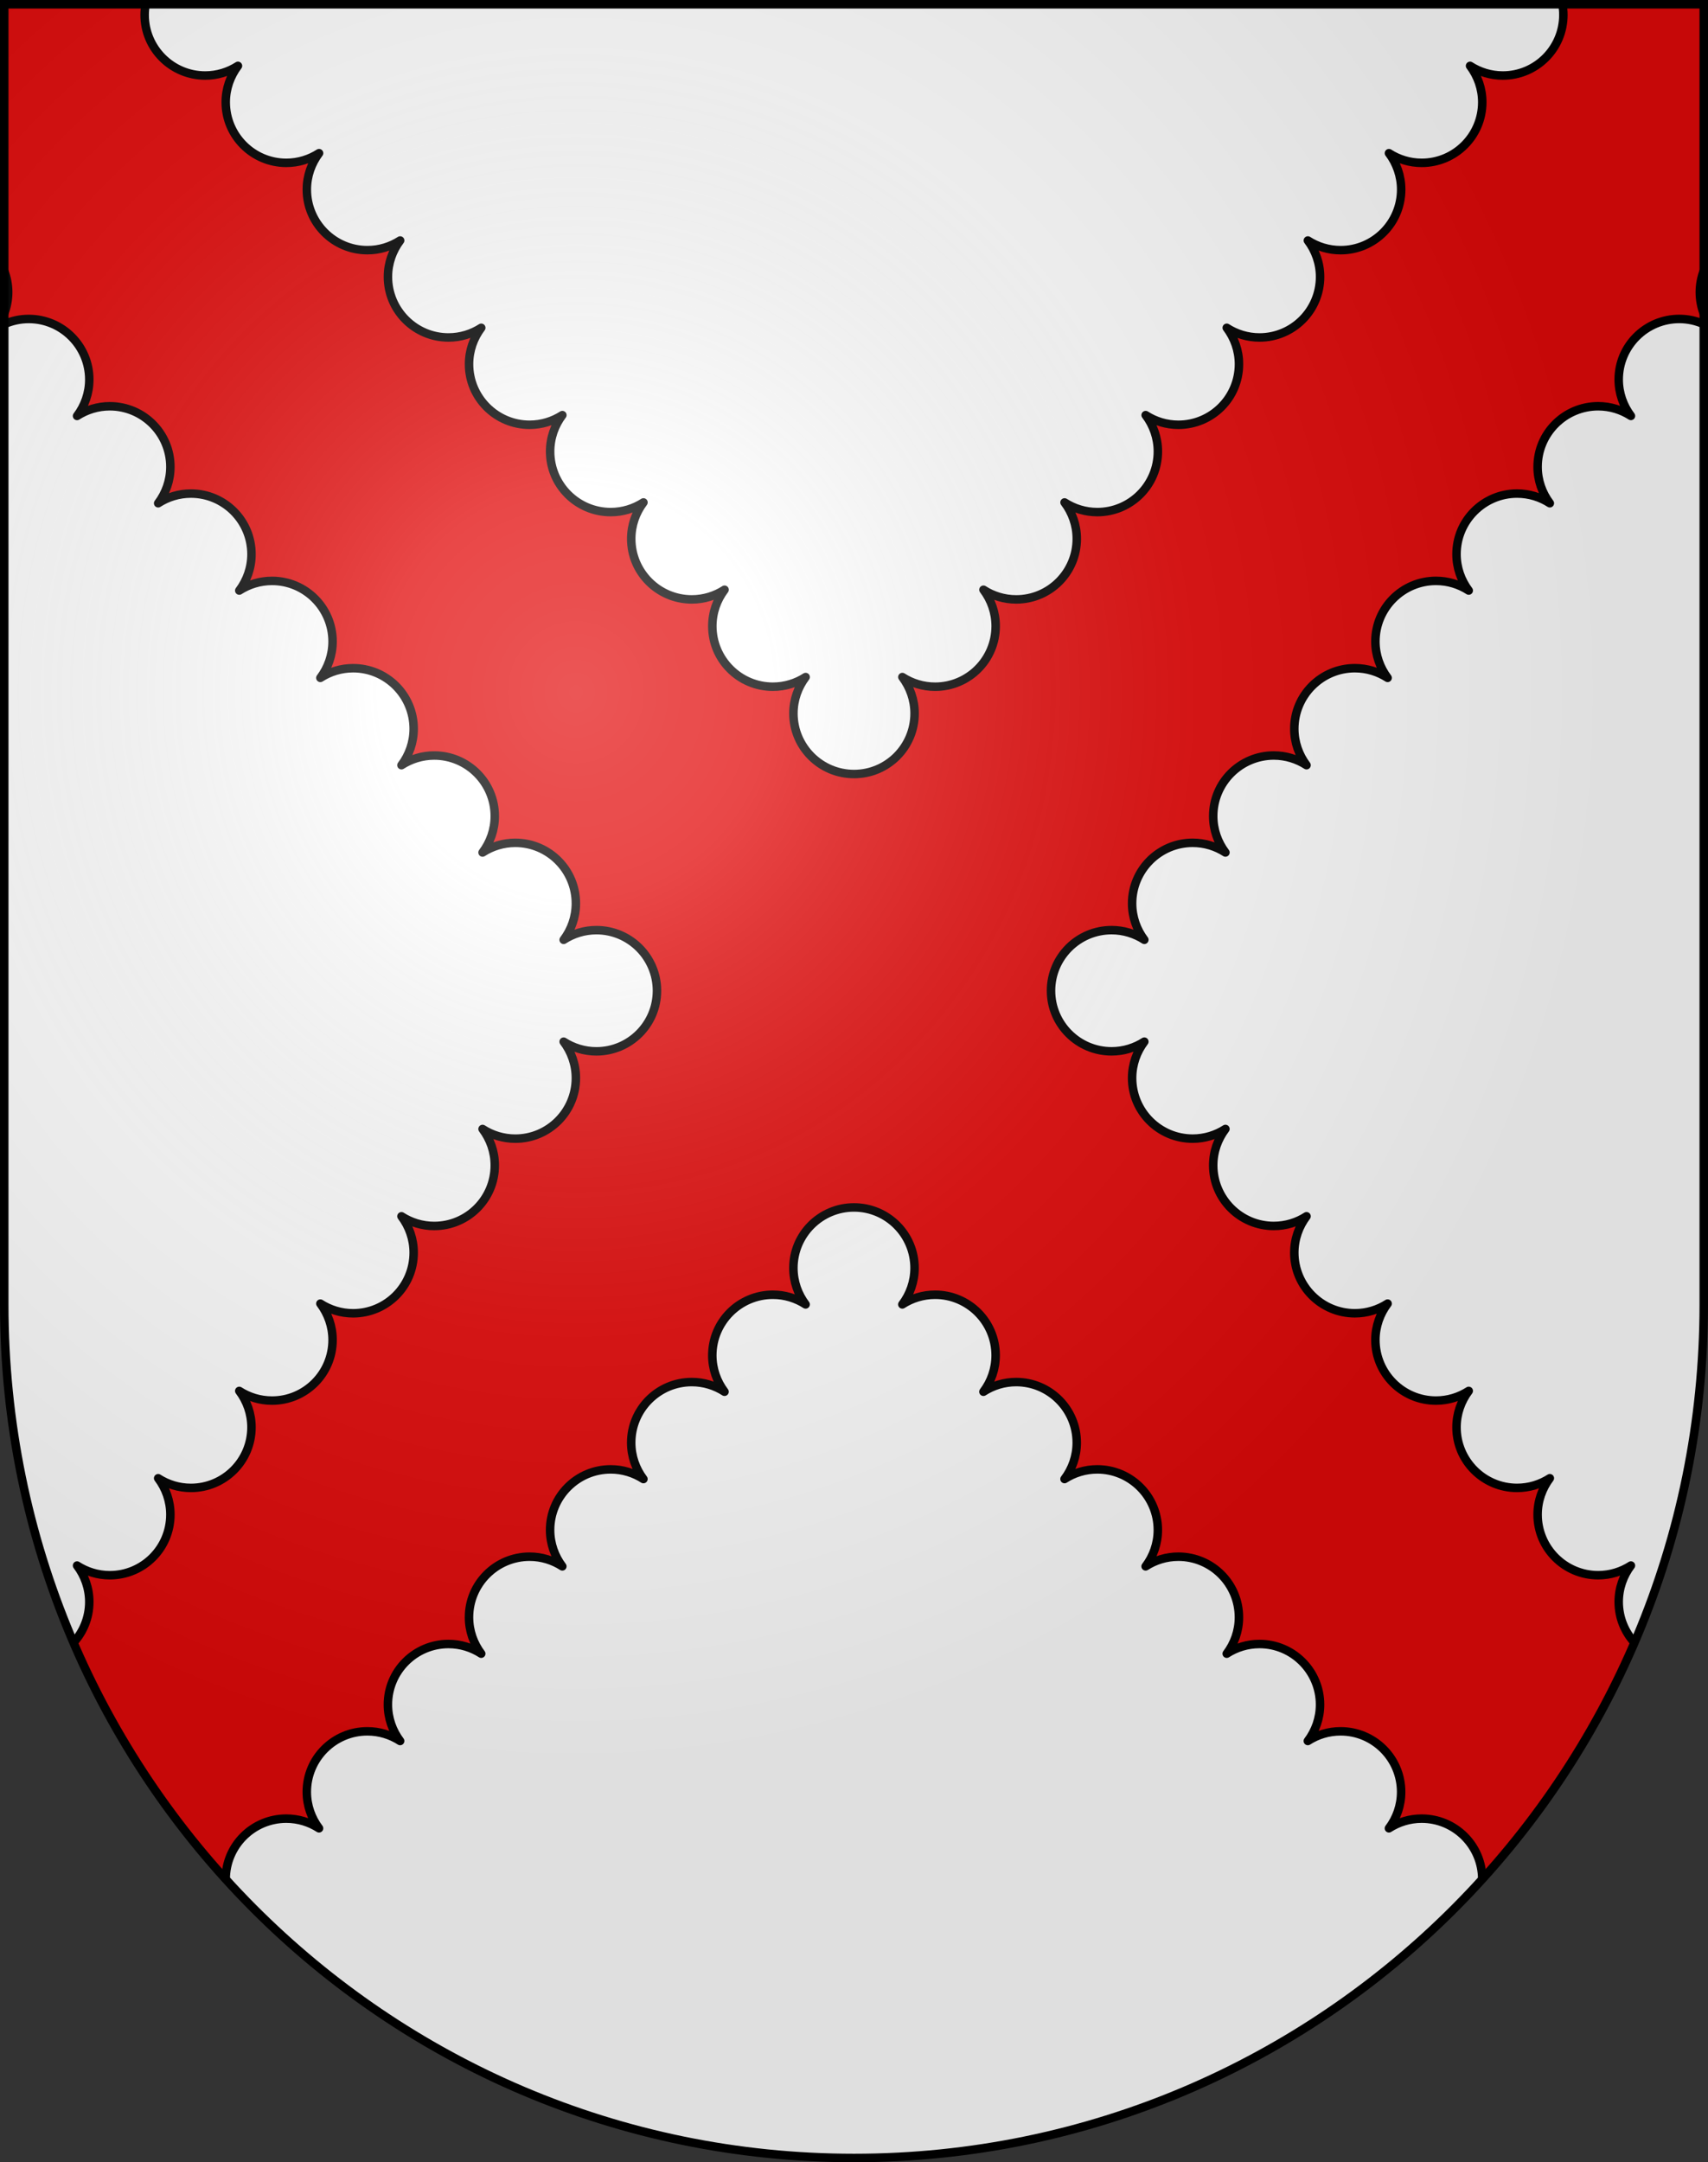
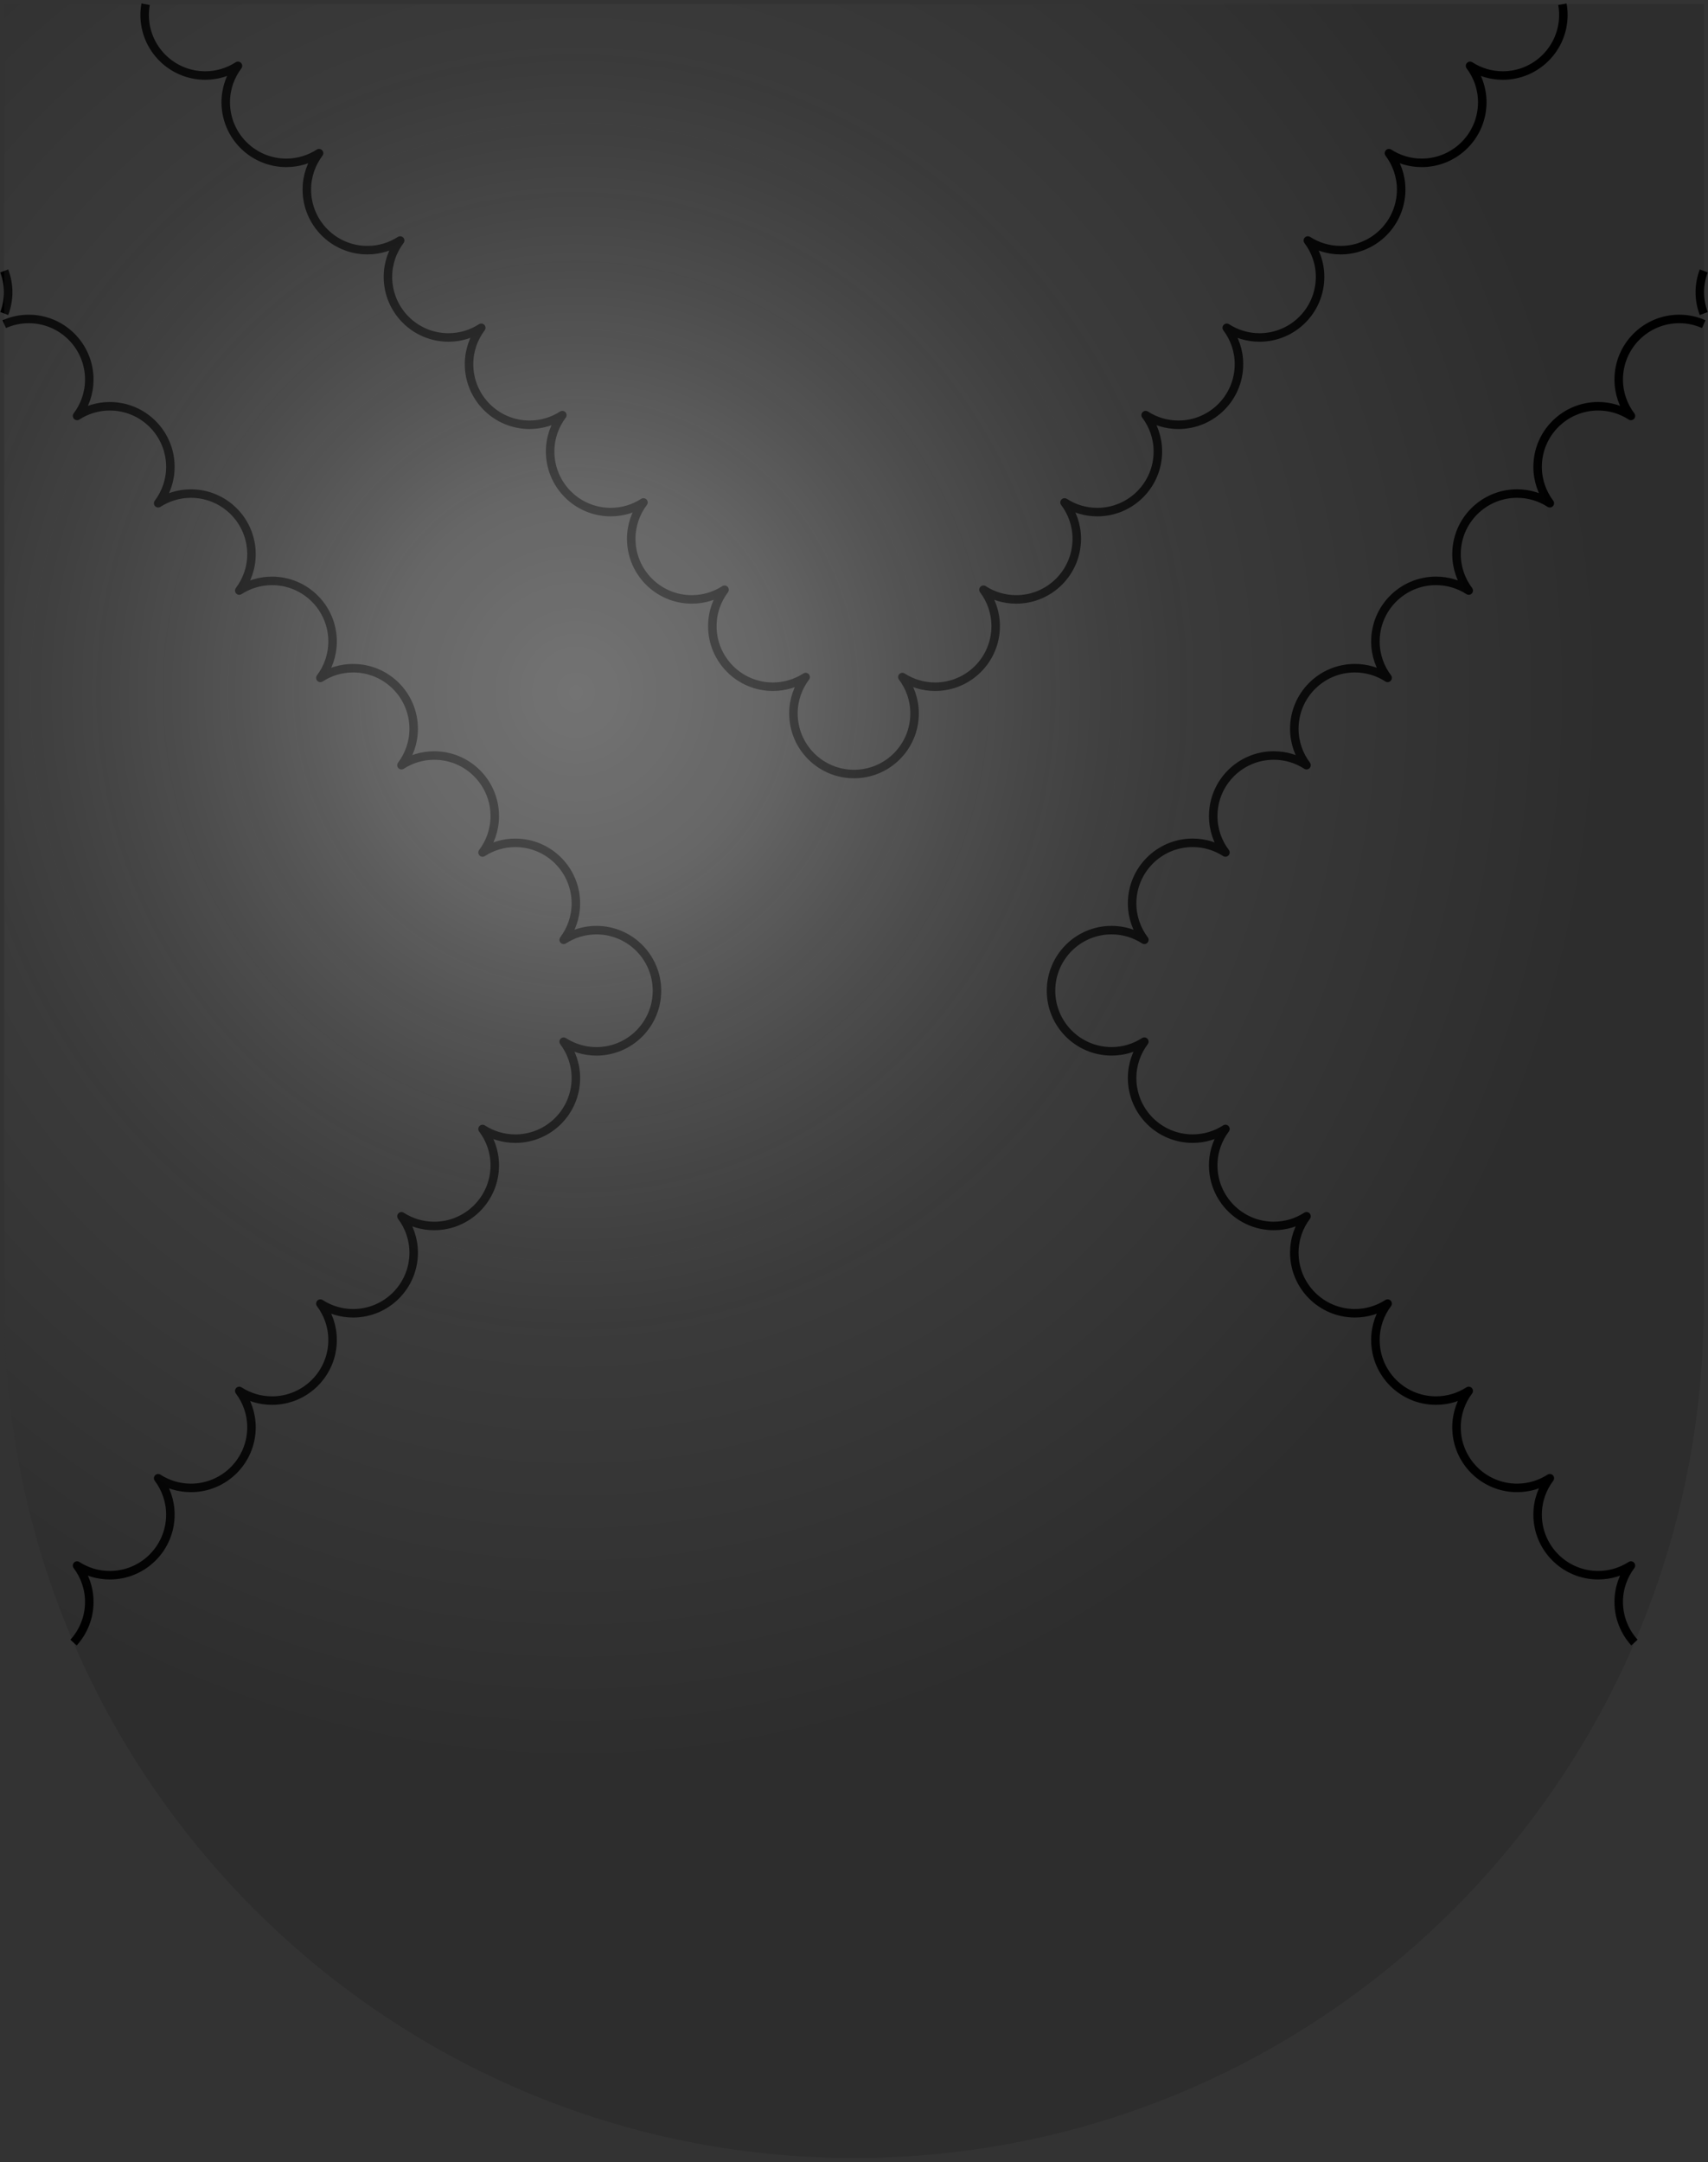
<svg xmlns="http://www.w3.org/2000/svg" xmlns:ns1="http://sodipodi.sourceforge.net/DTD/sodipodi-0.dtd" xmlns:ns2="http://www.inkscape.org/namespaces/inkscape" xmlns:xlink="http://www.w3.org/1999/xlink" height="763" width="603" version="1.0" id="svg20" ns1:version="0.32" ns2:version="0.48.0 r9654" ns1:docname="Lugnez-coat_of_arms.svg" ns2:output_extension="org.inkscape.output.svg.inkscape">
  <rect width="100%" height="100%" fill="#333333" stroke="none" />
  <defs id="defs29">
    <ns2:perspective ns1:type="inkscape:persp3d" ns2:vp_x="0 : 381.5 : 1" ns2:vp_y="0 : 1000 : 0" ns2:vp_z="603 : 381.5 : 1" ns2:persp3d-origin="301.5 : 254.33333 : 1" id="perspective28" />
    <linearGradient id="linearGradient2893">
      <stop style="stop-color:#ffffff;stop-opacity:0.314;" offset="0" id="stop2895" />
      <stop id="stop2897" offset="0.19" style="stop-color:#ffffff;stop-opacity:0.251;" />
      <stop style="stop-color:#6b6b6b;stop-opacity:0.125;" offset="0.6" id="stop2901" />
      <stop style="stop-color:#000000;stop-opacity:0.125;" offset="1" id="stop2899" />
    </linearGradient>
    <linearGradient id="linearGradient2955">
      <stop style="stop-color:white;stop-opacity:0;" offset="0" id="stop2965" />
      <stop style="stop-color:black;stop-opacity:0.646;" offset="1" id="stop2959" />
    </linearGradient>
    <radialGradient ns2:collect="always" xlink:href="#linearGradient2893" id="radialGradient3236" gradientUnits="userSpaceOnUse" gradientTransform="matrix(1.215,0,0,1.267,-839.192,-490.489)" cx="858.042" cy="579.933" fx="858.042" fy="579.933" r="300" />
    <ns2:perspective id="perspective2512" ns2:persp3d-origin="297.63751 : 280.63 : 1" ns2:vp_z="595.27502 : 420.94501 : 1" ns2:vp_y="0 : 1000 : 0" ns2:vp_x="0 : 420.94501 : 1" ns1:type="inkscape:persp3d" />
  </defs>
  <ns1:namedview ns2:window-height="753" ns2:window-width="1280" ns2:pageshadow="2" ns2:pageopacity="0.0" guidetolerance="10.0" gridtolerance="10.0" objecttolerance="10.0" borderopacity="1.0" bordercolor="#666666" pagecolor="#ffffff" id="base" ns2:zoom="0.61819518" ns2:cx="241.39351" ns2:cy="418.48226" ns2:window-x="-2" ns2:window-y="24" ns2:current-layer="layer1" showgrid="false" showguides="true" ns2:guide-bbox="true" ns2:window-maximized="1">
    <ns1:guide orientation="horizontal" position="761.5" id="guide1885" />
    <ns1:guide orientation="vertical" position="1.5" id="guide1887" />
    <ns1:guide orientation="horizontal" position="1.5" id="guide1889" />
    <ns1:guide orientation="vertical" position="601.5" id="guide1891" />
    <ns1:guide orientation="vertical" position="301.501" id="guide1893" />
  </ns1:namedview>
  <desc id="desc22">Coat of Arms of Canton of Freiburg (Fribourg)</desc>
  <g ns2:groupmode="layer" id="layer1" ns2:label="Fond écu" ns1:insensitive="true">
-     <path id="path1899" d="m 1.5,1.5 0,458.868 C 1.5,626.678 135.815,761.5 301.5,761.5 467.185,761.5 601.5,626.678 601.5,460.368 l 0,-458.868 -600,0 z" style="fill:white;fill-opacity:1" ns2:connector-curvature="0" />
-   </g>
+     </g>
  <g ns2:groupmode="layer" id="layer2" ns2:label="Meubles" style="display:inline" ns1:insensitive="true">
-     <path id="path2481" d="m 551.939,5.271 c 0,11.81 -9.574,21.383 -21.385,21.383 -4.262,0 -8.225,-1.262 -11.56,-3.411 2.695,3.578 4.312,8.014 4.312,12.838 0,11.81 -9.574,21.384 -21.384,21.384 -4.263,0 -8.225,-1.262 -11.56,-3.412 2.695,3.578 4.312,8.014 4.312,12.838 0,11.81 -9.574,21.384 -21.385,21.384 -4.262,0 -8.225,-1.262 -11.56,-3.411 2.695,3.577 4.313,8.013 4.313,12.837 0,11.81 -9.574,21.384 -21.384,21.384 -4.265,0 -8.227,-1.262 -11.563,-3.413 2.696,3.578 4.313,8.014 4.313,12.839 0,11.81 -9.573,21.384 -21.384,21.384 -4.262,0 -8.225,-1.262 -11.56,-3.412 2.695,3.578 4.312,8.013 4.312,12.838 0,11.81 -9.574,21.384 -21.385,21.384 -4.263,0 -8.224,-1.262 -11.56,-3.412 2.695,3.578 4.313,8.014 4.313,12.838 0,11.81 -9.574,21.384 -21.385,21.384 -4.264,0 -8.225,-1.262 -11.559,-3.412 2.694,3.579 4.312,8.014 4.312,12.838 0,11.81 -9.574,21.384 -21.385,21.384 -4.262,0 -8.224,-1.262 -11.56,-3.412 2.695,3.578 4.312,8.014 4.312,12.837 0,11.81 -9.573,21.384 -21.384,21.384 -11.81,0 -21.384,-9.574 -21.384,-21.384 0,-4.824 1.617,-9.26 4.312,-12.838 -3.335,2.15 -7.296,3.412 -11.56,3.412 -11.811,0 -21.384,-9.575 -21.384,-21.384 0,-4.824 1.616,-9.26 4.312,-12.838 -3.335,2.15 -7.297,3.412 -11.56,3.412 -11.81,0 -21.384,-9.574 -21.384,-21.384 0,-4.824 1.617,-9.26 4.313,-12.839 -3.335,2.151 -7.298,3.413 -11.561,3.413 -11.81,0 -21.384,-9.574 -21.384,-21.384 0,-4.825 1.616,-9.26 4.311,-12.838 -3.335,2.149 -7.296,3.412 -11.56,3.412 -11.81,0 -21.384,-9.574 -21.384,-21.384 0,-4.824 1.617,-9.26 4.312,-12.838 -3.335,2.149 -7.297,3.412 -11.56,3.412 -11.81,0 -21.384,-9.574 -21.384,-21.384 0,-4.825 1.617,-9.26 4.312,-12.837 -3.335,2.149 -7.297,3.411 -11.56,3.411 -11.81,0 -21.385,-9.574 -21.385,-21.384 0,-4.824 1.617,-9.261 4.313,-12.839 -3.336,2.15 -7.298,3.413 -11.561,3.413 -11.811,0 -21.384,-9.575 -21.384,-21.384 0,-4.824 1.617,-9.26 4.312,-12.838 -3.335,2.149 -7.297,3.411 -11.56,3.411 -11.811,0 -21.384,-9.574 -21.384,-21.383 0,-1.288 0.124,-2.546 0.344,-3.77 l -49.898,0 0,94.099 c 0.883,2.344 1.389,4.873 1.389,7.526 0,2.65 -0.502,5.175 -1.389,7.513 l 0,3.755 c 2.642,-1.175 5.559,-1.841 8.637,-1.841 11.809,0 21.384,9.574 21.384,21.383 0,4.825 -1.618,9.262 -4.313,12.84 3.336,-2.15 7.298,-3.413 11.562,-3.413 11.809,0 21.383,9.574 21.383,21.383 0,4.824 -1.617,9.26 -4.312,12.838 3.335,-2.15 7.297,-3.412 11.561,-3.412 11.809,0 21.384,9.575 21.384,21.384 0,4.824 -1.618,9.26 -4.313,12.838 3.336,-2.15 7.298,-3.412 11.561,-3.412 11.809,0 21.384,9.574 21.384,21.383 0,4.824 -1.617,9.26 -4.312,12.838 3.335,-2.15 7.296,-3.412 11.56,-3.412 11.81,0 21.384,9.575 21.384,21.384 0,4.824 -1.617,9.261 -4.313,12.839 3.335,-2.15 7.297,-3.412 11.562,-3.412 11.809,0 21.383,9.574 21.383,21.383 0,4.825 -1.617,9.261 -4.312,12.839 3.335,-2.15 7.298,-3.412 11.561,-3.412 11.809,0 21.383,9.575 21.383,21.384 0,4.824 -1.617,9.26 -4.312,12.838 3.335,-2.15 7.297,-3.412 11.561,-3.412 11.809,0 21.383,9.575 21.383,21.384 0,11.809 -9.574,21.384 -21.383,21.384 -4.264,0 -8.226,-1.262 -11.561,-3.412 2.695,3.577 4.312,8.014 4.312,12.838 0,11.809 -9.574,21.384 -21.383,21.384 -4.263,0 -8.226,-1.263 -11.561,-3.412 2.695,3.578 4.312,8.014 4.312,12.839 0,11.809 -9.574,21.383 -21.383,21.383 -4.265,0 -8.227,-1.262 -11.562,-3.412 2.696,3.578 4.313,8.014 4.313,12.838 0,11.811 -9.575,21.385 -21.384,21.385 -4.263,0 -8.225,-1.262 -11.56,-3.412 2.694,3.578 4.312,8.014 4.312,12.838 0,11.811 -9.575,21.383 -21.384,21.383 -4.263,0 -8.225,-1.262 -11.561,-3.41 2.695,3.578 4.313,8.014 4.313,12.838 0,11.809 -9.575,21.383 -21.384,21.383 -4.264,0 -8.226,-1.26 -11.561,-3.41 2.695,3.578 4.312,8.014 4.312,12.838 0,11.809 -9.574,21.383 -21.383,21.383 -4.264,0 -8.226,-1.262 -11.562,-3.412 2.696,3.578 4.313,8.014 4.313,12.84 0,5.526 -2.115,10.547 -5.557,14.343 13.265,30.839 31.504,59.016 53.725,83.495 0.009,-11.802 9.578,-21.367 21.383,-21.367 4.263,0 8.226,1.262 11.561,3.412 -2.696,-3.578 -4.313,-8.014 -4.313,-12.84 0,-11.809 9.575,-21.383 21.385,-21.383 4.263,0 8.225,1.262 11.56,3.412 -2.694,-3.578 -4.312,-8.014 -4.312,-12.838 0,-11.811 9.574,-21.385 21.384,-21.385 4.263,0 8.224,1.262 11.56,3.412 -2.695,-3.578 -4.312,-8.014 -4.312,-12.838 0,-11.811 9.574,-21.385 21.384,-21.385 4.263,0 8.225,1.262 11.559,3.412 -2.694,-3.578 -4.311,-8.014 -4.311,-12.838 0,-11.811 9.574,-21.385 21.384,-21.385 4.263,0 8.225,1.264 11.561,3.412 -2.695,-3.578 -4.312,-8.014 -4.312,-12.838 0,-11.811 9.574,-21.383 21.384,-21.383 4.263,0 8.225,1.262 11.56,3.412 -2.695,-3.578 -4.312,-8.016 -4.312,-12.84 0,-11.809 9.574,-21.383 21.384,-21.383 4.263,0 8.225,1.262 11.56,3.412 -2.695,-3.578 -4.312,-8.014 -4.312,-12.838 0,-11.811 9.574,-21.385 21.384,-21.385 11.811,0 21.384,9.574 21.384,21.385 0,4.824 -1.616,9.26 -4.312,12.838 3.336,-2.15 7.297,-3.412 11.56,-3.412 11.811,0 21.385,9.574 21.385,21.383 0,4.824 -1.617,9.262 -4.312,12.84 3.334,-2.15 7.295,-3.412 11.559,-3.412 11.811,0 21.385,9.572 21.385,21.383 0,4.824 -1.617,9.26 -4.313,12.838 3.336,-2.148 7.298,-3.412 11.56,-3.412 11.811,0 21.385,9.574 21.385,21.385 0,4.824 -1.616,9.26 -4.311,12.838 3.335,-2.15 7.297,-3.412 11.559,-3.412 11.811,0 21.384,9.574 21.384,21.385 0,4.824 -1.616,9.26 -4.312,12.838 3.335,-2.15 7.297,-3.412 11.562,-3.412 11.81,0 21.384,9.574 21.384,21.385 0,4.824 -1.617,9.26 -4.313,12.838 3.335,-2.15 7.298,-3.412 11.56,-3.412 11.811,0 21.385,9.574 21.385,21.383 0,4.824 -1.616,9.262 -4.312,12.84 3.335,-2.15 7.297,-3.412 11.56,-3.412 11.806,0 21.377,9.568 21.383,21.372 22.223,-24.48 40.464,-52.659 53.729,-83.501 -3.441,-3.795 -5.557,-8.815 -5.557,-14.342 0,-4.824 1.616,-9.26 4.312,-12.838 -3.335,2.15 -7.298,3.41 -11.56,3.41 -11.811,0 -21.385,-9.572 -21.385,-21.383 0,-4.824 1.616,-9.26 4.313,-12.838 -3.336,2.15 -7.298,3.412 -11.561,3.412 -11.811,0 -21.384,-9.574 -21.384,-21.385 0,-4.824 1.617,-9.26 4.313,-12.838 -3.334,2.148 -7.298,3.412 -11.562,3.412 -11.811,0 -21.385,-9.574 -21.385,-21.385 0,-4.824 1.617,-9.26 4.313,-12.838 -3.335,2.15 -7.298,3.412 -11.56,3.412 -11.811,0 -21.384,-9.574 -21.384,-21.385 0,-4.824 1.616,-9.26 4.312,-12.838 -3.336,2.15 -7.297,3.412 -11.561,3.412 -11.81,0 -21.384,-9.574 -21.384,-21.383 0,-4.824 1.616,-9.261 4.312,-12.839 -3.335,2.149 -7.296,3.412 -11.56,3.412 -11.811,0 -21.384,-9.574 -21.384,-21.384 0,-4.825 1.618,-9.262 4.313,-12.839 -3.335,2.15 -7.297,3.412 -11.561,3.412 -11.81,0 -21.384,-9.574 -21.384,-21.383 0,-11.811 9.574,-21.384 21.384,-21.384 4.263,0 8.225,1.262 11.56,3.411 -2.694,-3.578 -4.312,-8.014 -4.312,-12.837 0,-11.81 9.573,-21.384 21.384,-21.384 4.264,0 8.225,1.262 11.56,3.412 -2.695,-3.578 -4.312,-8.014 -4.312,-12.838 0,-11.81 9.574,-21.384 21.384,-21.384 4.263,0 8.225,1.261 11.561,3.411 -2.695,-3.578 -4.312,-8.014 -4.312,-12.837 0,-11.81 9.573,-21.384 21.384,-21.384 4.262,0 8.225,1.262 11.56,3.411 -2.695,-3.578 -4.313,-8.014 -4.313,-12.837 0,-11.81 9.574,-21.384 21.385,-21.384 4.264,0 8.228,1.262 11.562,3.413 -2.695,-3.578 -4.313,-8.015 -4.313,-12.839 0,-11.81 9.573,-21.384 21.384,-21.384 4.264,0 8.225,1.262 11.561,3.412 -2.696,-3.578 -4.313,-8.014 -4.313,-12.838 0,-11.81 9.574,-21.384 21.385,-21.384 4.263,0 8.225,1.262 11.56,3.412 -2.695,-3.578 -4.312,-8.013 -4.312,-12.838 0,-11.81 9.574,-21.384 21.384,-21.384 3.079,0 5.995,0.667 8.637,1.841 l 0,-3.755 c -0.886,-2.337 -1.389,-4.863 -1.389,-7.512 0,-2.653 0.506,-5.182 1.389,-7.526 l 0,-94.098 -49.903,0 c 0.218,1.224 0.342,2.482 0.342,3.77 z" style="fill:#e20909;fill-opacity:1" ns2:connector-curvature="0" />
-     <path style="fill:none;stroke:black;stroke-width:3;stroke-linejoin:round" d="m 79.687,663.118 c 0.009,-11.802 9.578,-21.367 21.383,-21.367 4.263,0 8.226,1.262 11.561,3.412 -2.696,-3.578 -4.313,-8.014 -4.313,-12.84 0,-11.809 9.575,-21.383 21.385,-21.383 4.263,0 8.225,1.262 11.56,3.412 -2.694,-3.578 -4.312,-8.014 -4.312,-12.838 0,-11.811 9.574,-21.385 21.384,-21.385 4.263,0 8.224,1.262 11.56,3.412 -2.695,-3.578 -4.312,-8.014 -4.312,-12.838 0,-11.811 9.574,-21.385 21.384,-21.385 4.263,0 8.225,1.262 11.559,3.412 -2.694,-3.578 -4.311,-8.014 -4.311,-12.838 0,-11.811 9.574,-21.385 21.384,-21.385 4.263,0 8.225,1.264 11.561,3.412 -2.695,-3.578 -4.312,-8.014 -4.312,-12.838 0,-11.811 9.574,-21.383 21.384,-21.383 4.263,0 8.225,1.262 11.56,3.412 -2.695,-3.578 -4.312,-8.016 -4.312,-12.84 0,-11.809 9.574,-21.383 21.384,-21.383 4.263,0 8.225,1.262 11.56,3.412 -2.695,-3.578 -4.312,-8.014 -4.312,-12.838 0,-11.811 9.574,-21.385 21.384,-21.385 11.811,0 21.384,9.574 21.384,21.385 0,4.824 -1.616,9.26 -4.312,12.838 3.336,-2.15 7.297,-3.412 11.56,-3.412 11.811,0 21.385,9.574 21.385,21.383 0,4.824 -1.617,9.262 -4.312,12.84 3.334,-2.15 7.295,-3.412 11.559,-3.412 11.811,0 21.385,9.572 21.385,21.383 0,4.824 -1.617,9.26 -4.313,12.838 3.336,-2.148 7.298,-3.412 11.56,-3.412 11.811,0 21.385,9.574 21.385,21.385 0,4.824 -1.616,9.26 -4.311,12.838 3.335,-2.15 7.297,-3.412 11.559,-3.412 11.811,0 21.384,9.574 21.384,21.385 0,4.824 -1.616,9.26 -4.312,12.838 3.335,-2.15 7.297,-3.412 11.562,-3.412 11.81,0 21.384,9.574 21.384,21.385 0,4.824 -1.617,9.26 -4.313,12.838 3.335,-2.15 7.298,-3.412 11.56,-3.412 11.811,0 21.385,9.574 21.385,21.383 0,4.824 -1.616,9.262 -4.312,12.84 3.335,-2.15 7.297,-3.412 11.56,-3.412 11.806,0 21.377,9.568 21.383,21.372" id="path2485" ns2:connector-curvature="0" />
    <path style="fill:none;stroke:black;stroke-width:3;stroke-linejoin:round" d="m 577.034,579.622 c -3.441,-3.795 -5.557,-8.815 -5.557,-14.342 0,-4.824 1.616,-9.26 4.312,-12.838 -3.335,2.15 -7.298,3.41 -11.56,3.41 -11.811,0 -21.385,-9.572 -21.385,-21.383 0,-4.824 1.616,-9.26 4.313,-12.838 -3.336,2.15 -7.298,3.412 -11.561,3.412 -11.811,0 -21.384,-9.574 -21.384,-21.385 0,-4.824 1.617,-9.26 4.313,-12.838 -3.334,2.148 -7.298,3.412 -11.562,3.412 -11.811,0 -21.385,-9.574 -21.385,-21.385 0,-4.824 1.617,-9.26 4.313,-12.838 -3.335,2.15 -7.298,3.412 -11.56,3.412 -11.811,0 -21.384,-9.574 -21.384,-21.385 0,-4.824 1.616,-9.26 4.312,-12.838 -3.336,2.15 -7.297,3.412 -11.561,3.412 -11.81,0 -21.384,-9.574 -21.384,-21.383 0,-4.824 1.616,-9.261 4.312,-12.839 -3.335,2.149 -7.296,3.412 -11.56,3.412 -11.811,0 -21.384,-9.574 -21.384,-21.384 0,-4.825 1.618,-9.262 4.313,-12.839 -3.335,2.15 -7.297,3.412 -11.561,3.412 -11.81,0 -21.384,-9.574 -21.384,-21.383 0,-11.811 9.574,-21.384 21.384,-21.384 4.263,0 8.225,1.262 11.56,3.411 -2.694,-3.578 -4.312,-8.014 -4.312,-12.837 0,-11.81 9.573,-21.384 21.384,-21.384 4.264,0 8.225,1.262 11.56,3.412 -2.695,-3.578 -4.312,-8.014 -4.312,-12.838 0,-11.81 9.574,-21.384 21.384,-21.384 4.263,0 8.225,1.261 11.561,3.411 -2.695,-3.578 -4.312,-8.014 -4.312,-12.837 0,-11.81 9.573,-21.384 21.384,-21.384 4.262,0 8.225,1.262 11.56,3.411 -2.695,-3.578 -4.313,-8.014 -4.313,-12.837 0,-11.81 9.574,-21.384 21.385,-21.384 4.264,0 8.228,1.262 11.562,3.413 -2.695,-3.578 -4.313,-8.015 -4.313,-12.839 0,-11.81 9.573,-21.384 21.384,-21.384 4.264,0 8.225,1.262 11.561,3.412 -2.696,-3.578 -4.313,-8.014 -4.313,-12.838 0,-11.81 9.574,-21.384 21.385,-21.384 4.263,0 8.225,1.262 11.56,3.412 -2.695,-3.578 -4.312,-8.013 -4.312,-12.838 0,-11.81 9.574,-21.384 21.384,-21.384 3.079,0 5.995,0.667 8.637,1.841" id="path2487" ns2:connector-curvature="0" />
    <path style="fill:none;stroke:black;stroke-width:3;stroke-linejoin:round" d="m 1.499,114.394 c 2.642,-1.175 5.559,-1.841 8.637,-1.841 11.809,0 21.384,9.574 21.384,21.383 0,4.825 -1.618,9.262 -4.313,12.84 3.336,-2.15 7.298,-3.413 11.562,-3.413 11.809,0 21.383,9.574 21.383,21.383 0,4.824 -1.617,9.26 -4.312,12.838 3.335,-2.15 7.297,-3.412 11.561,-3.412 11.809,0 21.384,9.575 21.384,21.384 0,4.824 -1.618,9.26 -4.313,12.838 3.336,-2.15 7.298,-3.412 11.561,-3.412 11.809,0 21.384,9.574 21.384,21.383 0,4.824 -1.617,9.26 -4.312,12.838 3.335,-2.15 7.296,-3.412 11.56,-3.412 11.81,0 21.384,9.575 21.384,21.384 0,4.824 -1.617,9.261 -4.313,12.839 3.335,-2.15 7.297,-3.412 11.562,-3.412 11.809,0 21.383,9.574 21.383,21.383 0,4.825 -1.617,9.261 -4.312,12.839 3.335,-2.15 7.298,-3.412 11.561,-3.412 11.809,0 21.383,9.575 21.383,21.384 0,4.824 -1.617,9.26 -4.312,12.838 3.335,-2.15 7.297,-3.412 11.561,-3.412 11.809,0 21.383,9.575 21.383,21.384 0,11.809 -9.574,21.384 -21.383,21.384 -4.264,0 -8.226,-1.262 -11.561,-3.412 2.695,3.577 4.312,8.014 4.312,12.838 0,11.809 -9.574,21.384 -21.383,21.384 -4.263,0 -8.226,-1.263 -11.561,-3.412 2.695,3.578 4.312,8.014 4.312,12.839 0,11.809 -9.574,21.383 -21.383,21.383 -4.265,0 -8.227,-1.262 -11.562,-3.412 2.696,3.578 4.313,8.014 4.313,12.838 0,11.811 -9.575,21.385 -21.384,21.385 -4.263,0 -8.225,-1.262 -11.56,-3.412 2.694,3.578 4.312,8.014 4.312,12.838 0,11.811 -9.575,21.383 -21.384,21.383 -4.263,0 -8.225,-1.262 -11.561,-3.41 2.695,3.578 4.313,8.014 4.313,12.838 0,11.809 -9.575,21.383 -21.384,21.383 -4.264,0 -8.226,-1.26 -11.561,-3.41 2.695,3.578 4.312,8.014 4.312,12.838 0,11.809 -9.574,21.383 -21.383,21.383 -4.264,0 -8.226,-1.262 -11.562,-3.412 2.696,3.578 4.313,8.014 4.313,12.84 0,5.526 -2.115,10.547 -5.557,14.343" id="path2489" ns2:connector-curvature="0" />
    <path style="fill:none;stroke:black;stroke-width:3;stroke-linejoin:round" d="m 1.499,95.6 c 0.883,2.344 1.389,4.873 1.389,7.526 0,2.65 -0.502,5.175 -1.389,7.513" id="path2491" ns2:connector-curvature="0" />
    <path style="fill:none;stroke:black;stroke-width:3;stroke-linejoin:round" d="m 601.498,110.638 c -0.886,-2.337 -1.389,-4.863 -1.389,-7.512 0,-2.653 0.506,-5.182 1.389,-7.526" id="path2493" ns2:connector-curvature="0" />
    <path style="fill:none;stroke:black;stroke-width:3;stroke-linejoin:round" d="m 551.595,1.501 c 0.221,1.224 0.344,2.482 0.344,3.77 0,11.81 -9.574,21.383 -21.385,21.383 -4.262,0 -8.225,-1.262 -11.56,-3.411 2.695,3.578 4.312,8.014 4.312,12.838 0,11.81 -9.574,21.384 -21.384,21.384 -4.263,0 -8.225,-1.262 -11.56,-3.412 2.695,3.578 4.312,8.014 4.312,12.838 0,11.81 -9.574,21.384 -21.385,21.384 -4.262,0 -8.225,-1.262 -11.56,-3.411 2.695,3.577 4.313,8.013 4.313,12.837 0,11.81 -9.574,21.384 -21.384,21.384 -4.265,0 -8.227,-1.262 -11.563,-3.413 2.696,3.578 4.313,8.014 4.313,12.839 0,11.81 -9.573,21.384 -21.384,21.384 -4.262,0 -8.225,-1.262 -11.56,-3.412 2.695,3.578 4.312,8.013 4.312,12.838 0,11.81 -9.574,21.384 -21.385,21.384 -4.263,0 -8.224,-1.262 -11.56,-3.412 2.695,3.578 4.313,8.014 4.313,12.838 0,11.81 -9.574,21.384 -21.385,21.384 -4.264,0 -8.225,-1.262 -11.559,-3.412 2.694,3.579 4.312,8.014 4.312,12.838 0,11.81 -9.574,21.384 -21.385,21.384 -4.262,0 -8.224,-1.262 -11.56,-3.412 2.695,3.578 4.312,8.014 4.312,12.837 0,11.81 -9.573,21.384 -21.384,21.384 -11.81,0 -21.384,-9.574 -21.384,-21.384 0,-4.824 1.617,-9.26 4.312,-12.838 -3.335,2.15 -7.296,3.412 -11.56,3.412 -11.811,0 -21.384,-9.575 -21.384,-21.384 0,-4.824 1.616,-9.26 4.312,-12.838 -3.335,2.15 -7.297,3.412 -11.56,3.412 -11.81,0 -21.384,-9.574 -21.384,-21.384 0,-4.824 1.617,-9.26 4.313,-12.839 -3.335,2.151 -7.298,3.413 -11.561,3.413 -11.81,0 -21.384,-9.574 -21.384,-21.384 0,-4.825 1.616,-9.26 4.311,-12.838 -3.335,2.149 -7.296,3.412 -11.56,3.412 -11.81,0 -21.384,-9.574 -21.384,-21.384 0,-4.824 1.617,-9.26 4.312,-12.838 -3.335,2.149 -7.297,3.412 -11.56,3.412 -11.81,0 -21.384,-9.574 -21.384,-21.384 0,-4.825 1.617,-9.26 4.312,-12.837 -3.335,2.149 -7.297,3.411 -11.56,3.411 -11.81,0 -21.385,-9.574 -21.385,-21.384 0,-4.824 1.617,-9.261 4.313,-12.839 -3.336,2.15 -7.298,3.413 -11.561,3.413 -11.811,0 -21.384,-9.575 -21.384,-21.384 0,-4.824 1.617,-9.26 4.312,-12.838 -3.335,2.149 -7.297,3.411 -11.56,3.411 -11.811,0 -21.384,-9.574 -21.384,-21.383 0,-1.288 0.124,-2.546 0.344,-3.77" id="path2495" ns2:connector-curvature="0" />
  </g>
  <g ns2:groupmode="layer" id="layer3" ns2:label="Reflet final" style="display:inline" ns1:insensitive="true">
    <path style="fill:url(#radialGradient3236);fill-opacity:1" d="m 1.5,1.5 0,458.868 C 1.5,626.679 135.815,761.5 301.5,761.5 467.185,761.5 601.5,626.679 601.5,460.368 L 601.5,1.5 1.5,1.5 z" id="path2346" ns2:connector-curvature="0" />
  </g>
  <g ns2:groupmode="layer" id="layer4" ns2:label="Contour final" style="display:inline" ns1:insensitive="true">
-     <path style="fill:none;stroke:black;stroke-width:3;stroke-miterlimit:4;stroke-opacity:1;stroke-dasharray:none" d="m 1.5,1.5 0,458.868 C 1.5,626.679 135.815,761.5 301.5,761.5 467.185,761.5 601.5,626.679 601.5,460.368 L 601.5,1.5 1.5,1.5 z" id="path3239" ns2:connector-curvature="0" />
-   </g>
+     </g>
</svg>